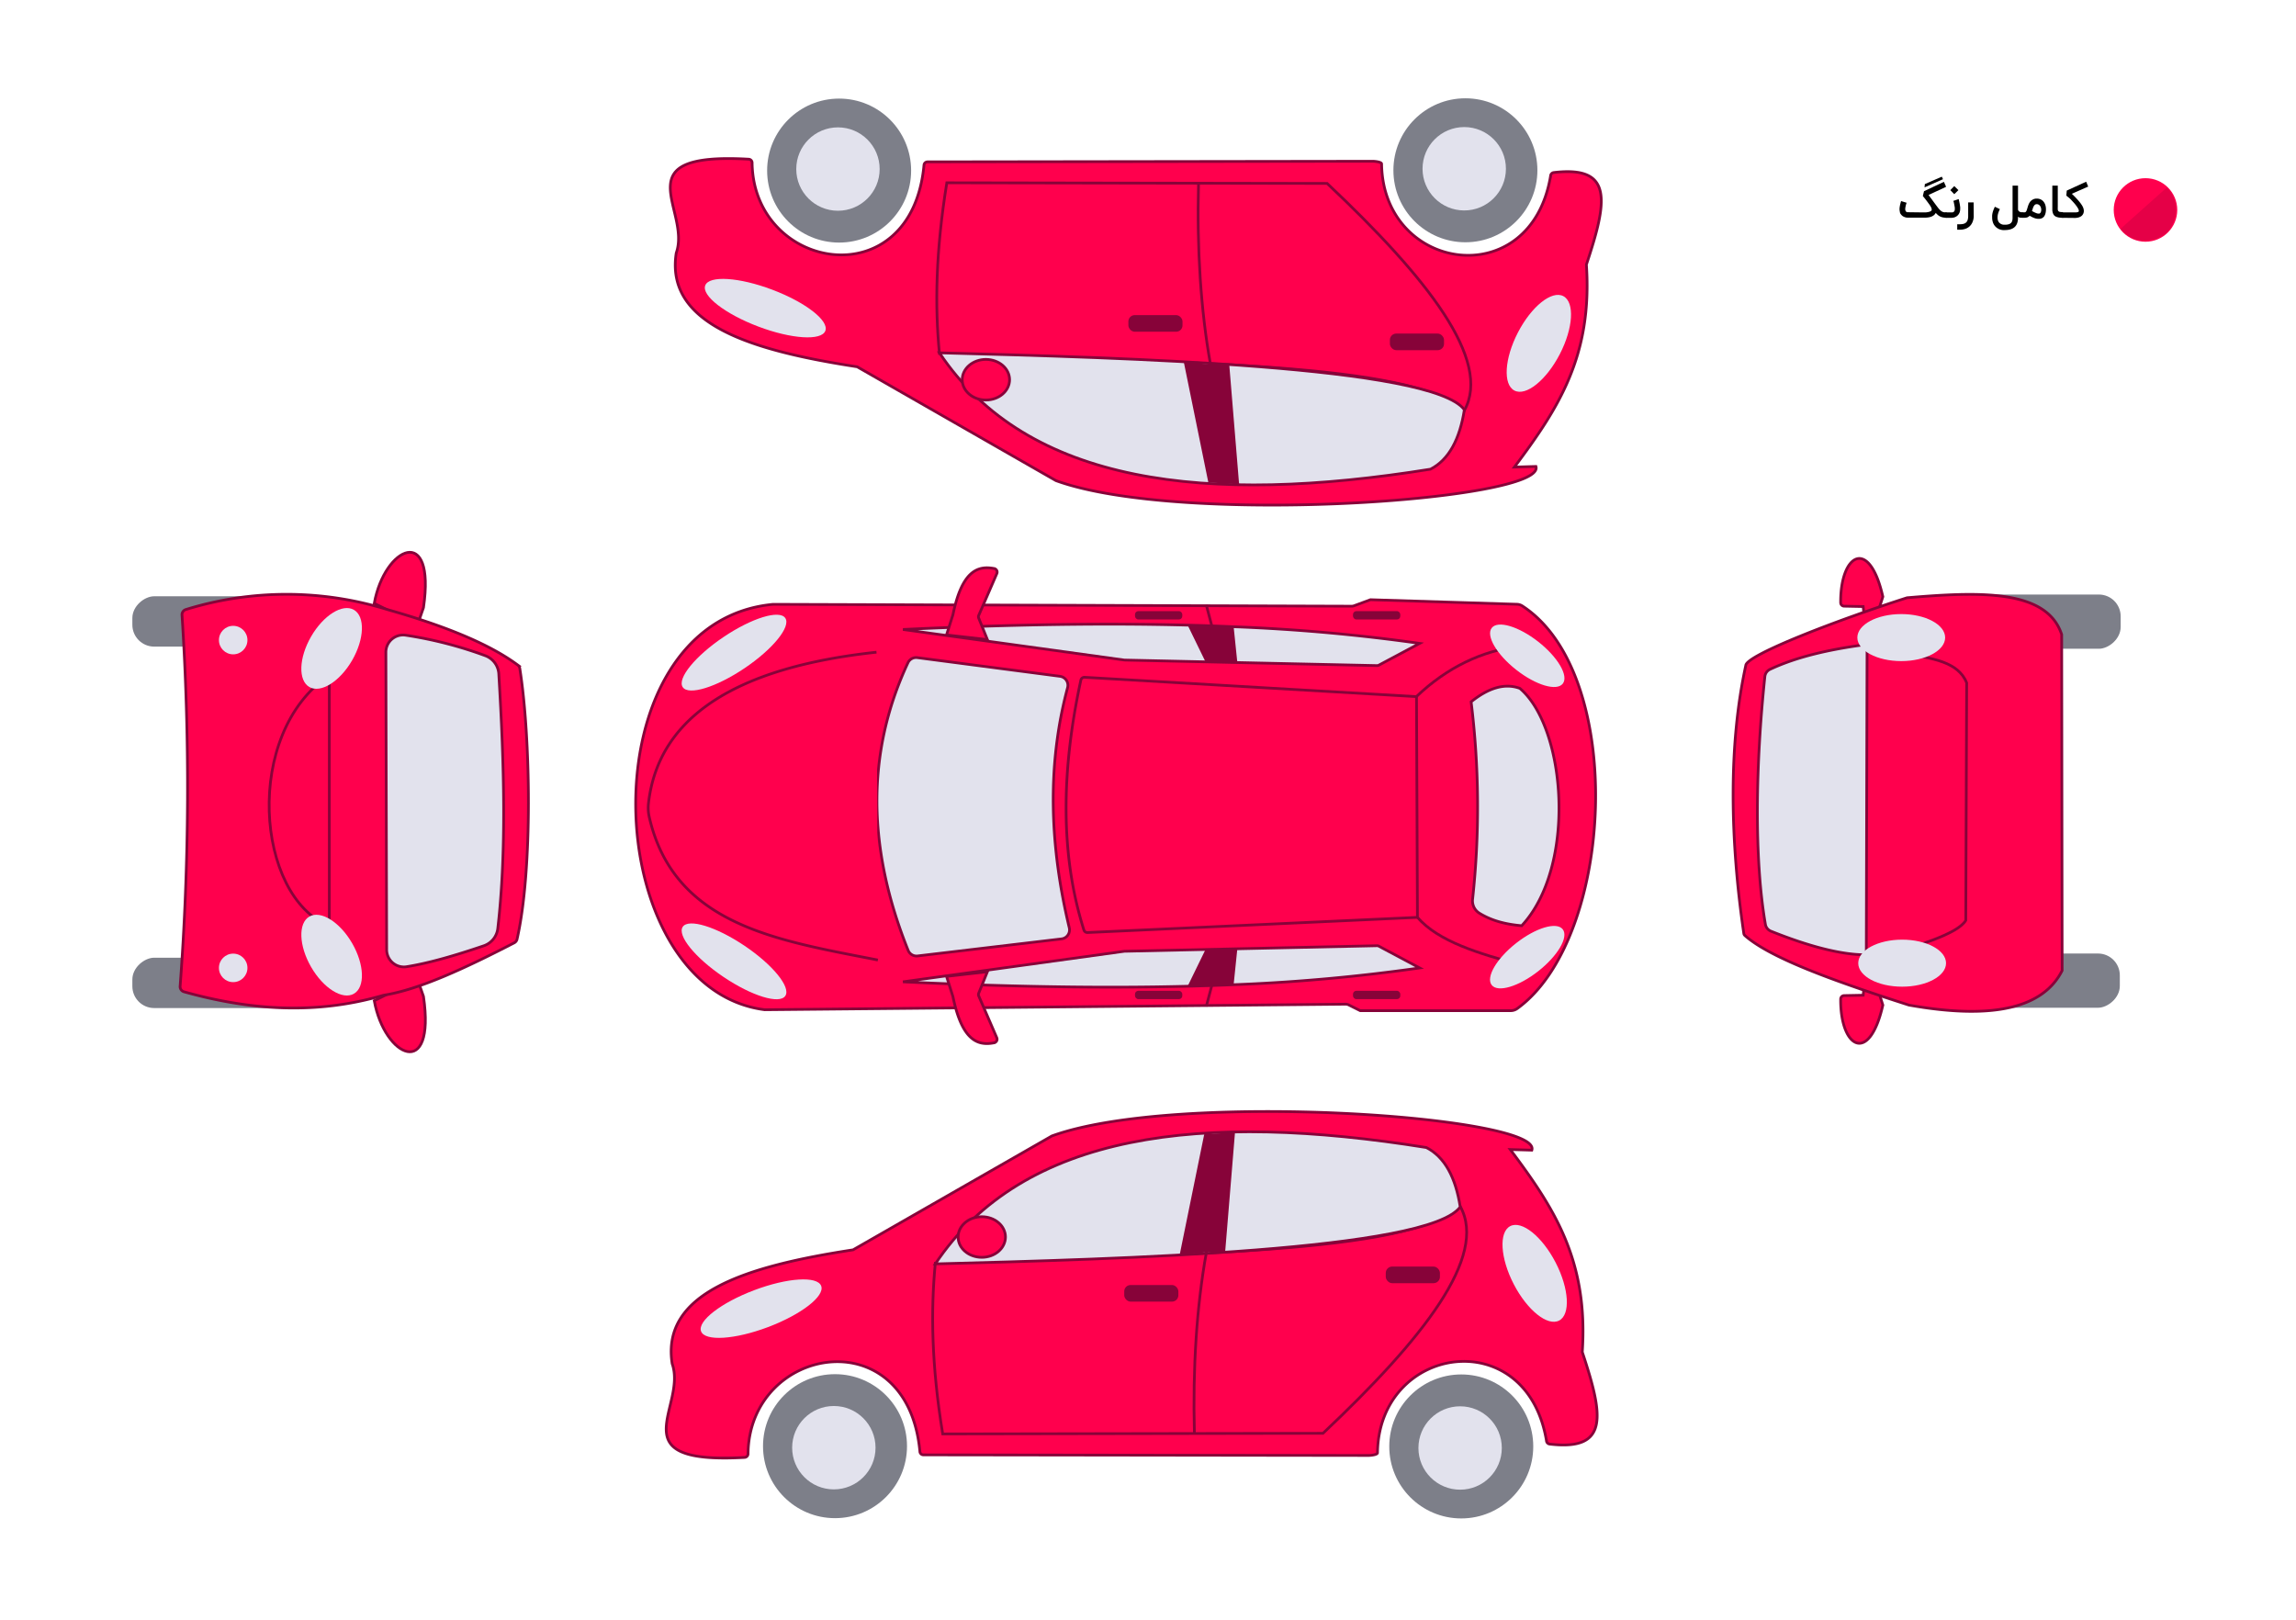
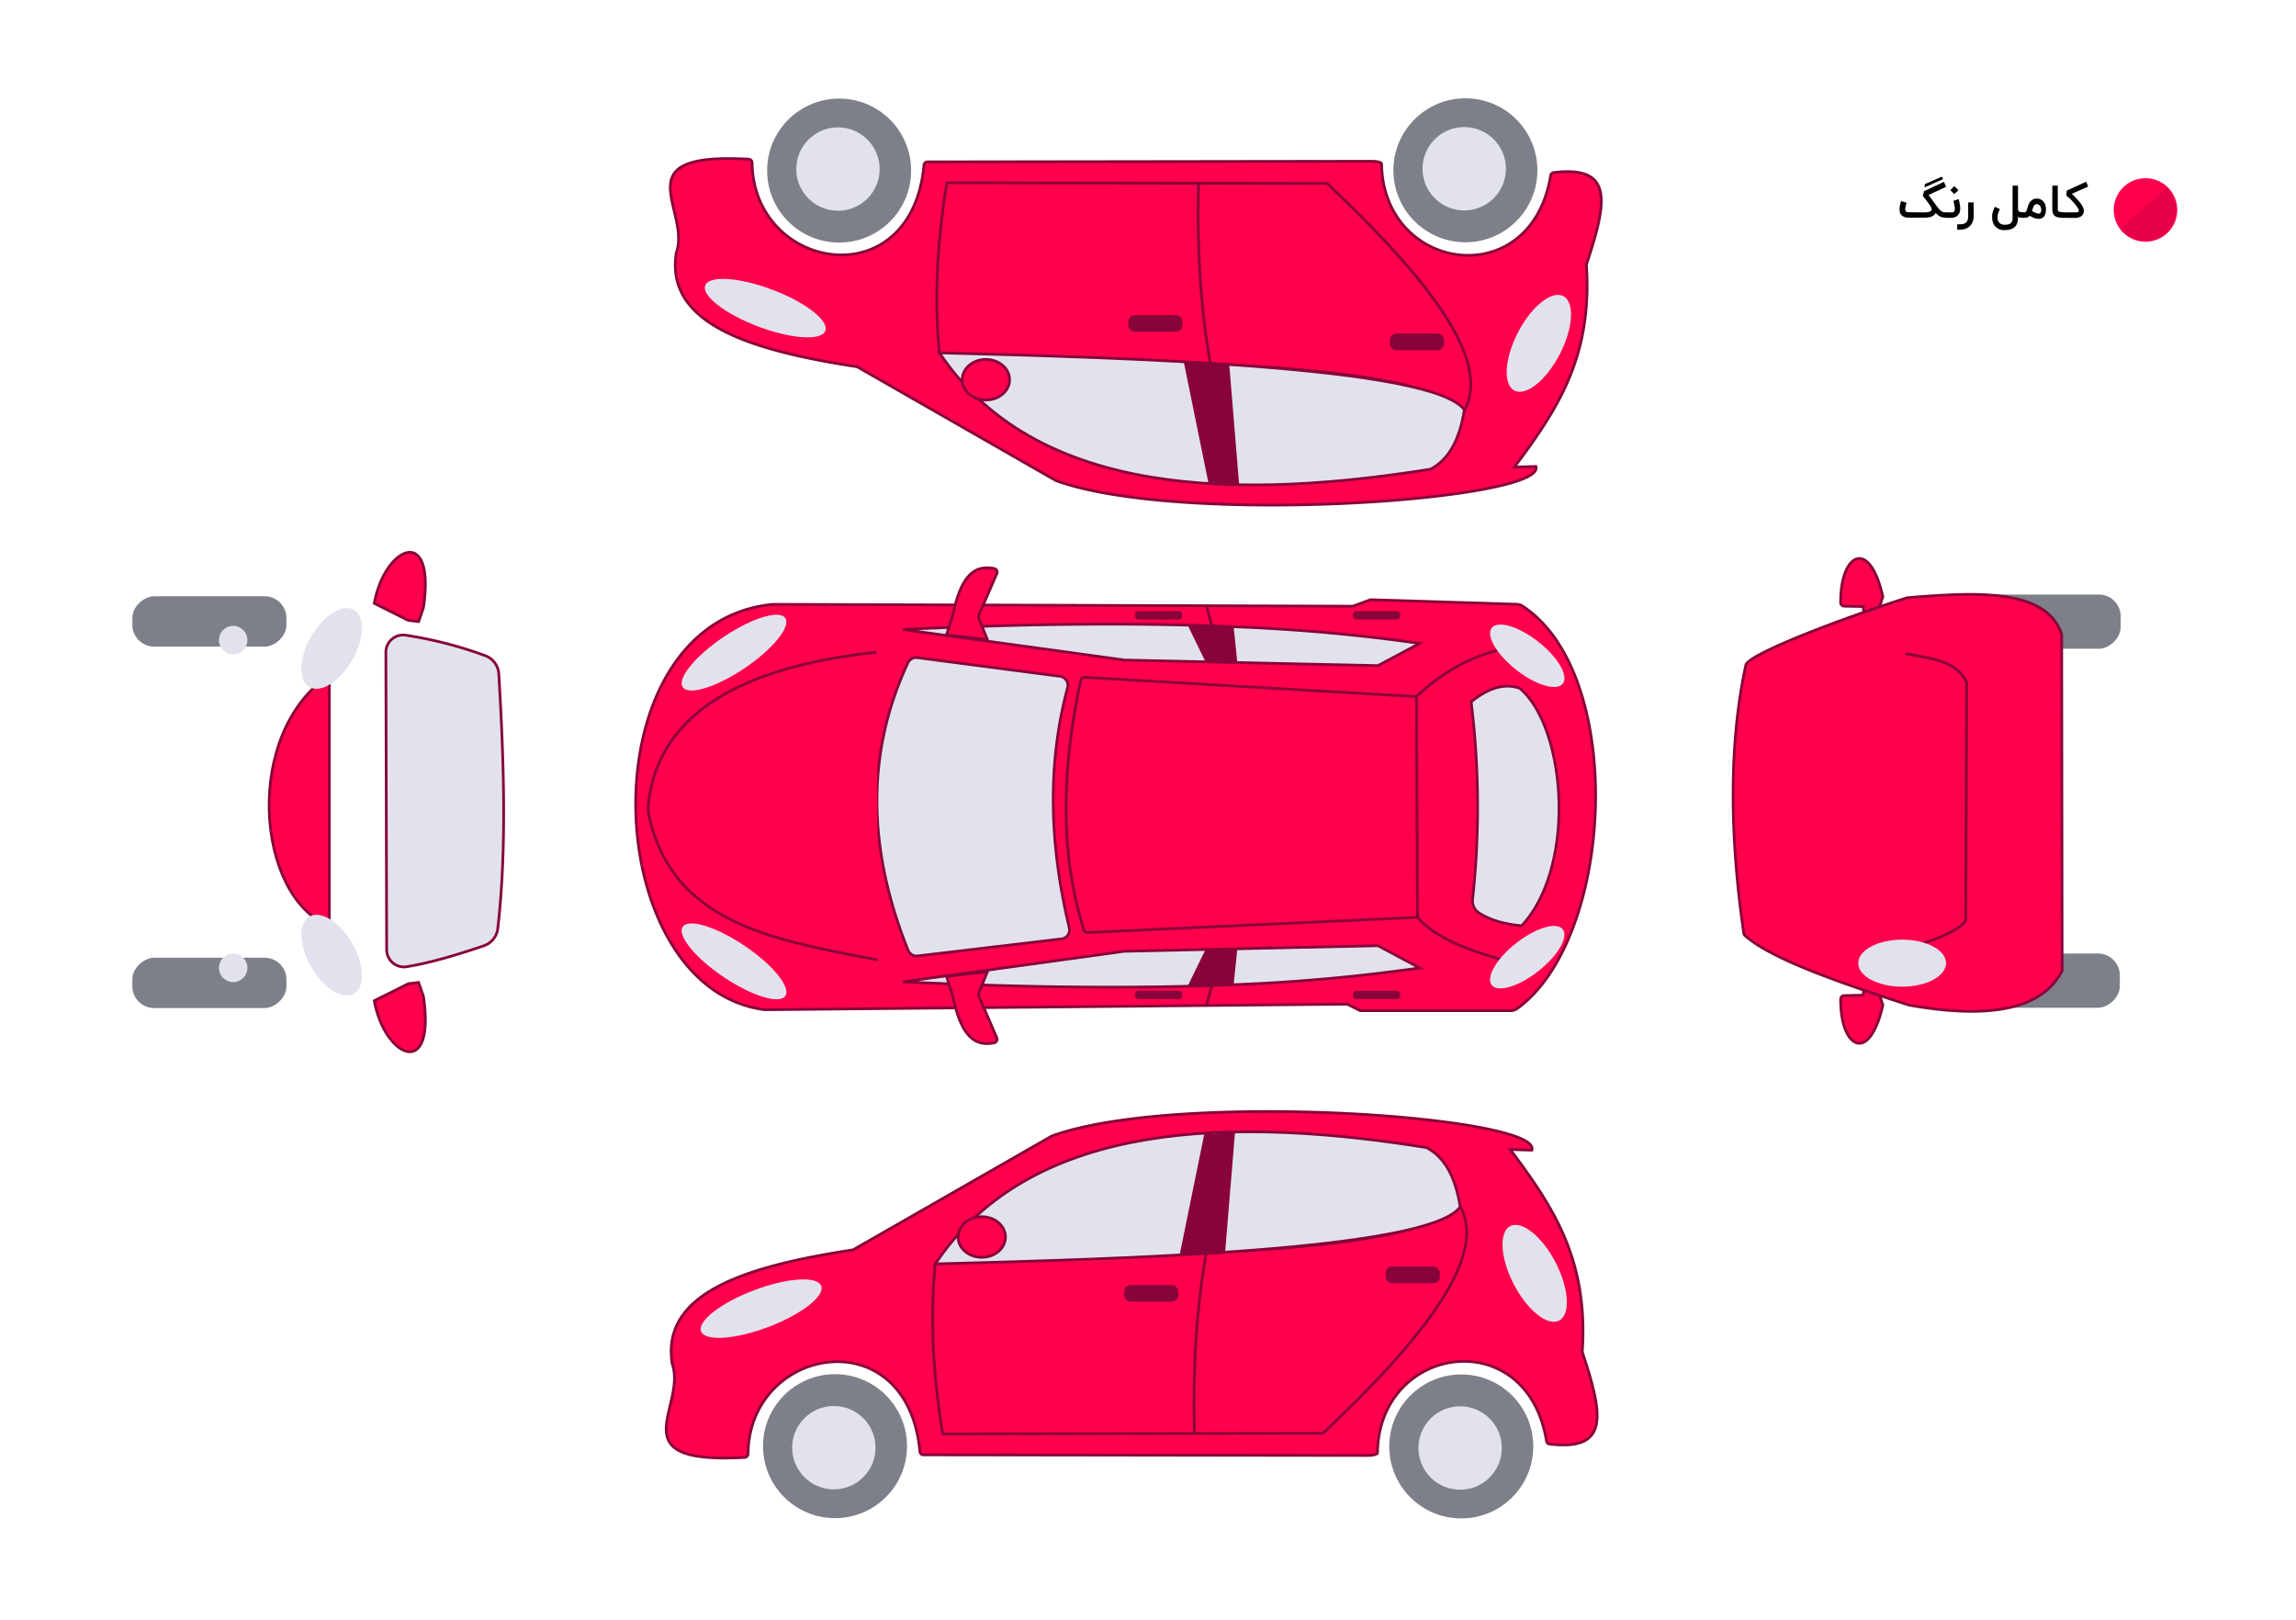
<svg xmlns="http://www.w3.org/2000/svg" viewBox="0 0 842.55 594.38">
  <defs>
    <style>.cls-1{fill:#fff;}.cls-2,.cls-7{fill:#ff004d;}.cls-2,.cls-3{stroke:#870339;stroke-miterlimit:10;}.cls-3,.cls-5{fill:#e2e2ed;}.cls-4{fill:#870339;}.cls-6{fill:#7d7f89;}.cls-8{fill:#68022c;fill-rule:evenodd;opacity:0.17;}</style>
  </defs>
  <title>car-9-complete colore</title>
  <g id="BACK">
    <rect class="cls-1" width="842.55" height="594.38" />
  </g>
  <g id="Layer_9" data-name="Layer 9">
    <path class="cls-2" d="M279.47,371c-61.27-7.83-66-142.3,3.07-148.77l212.28.68a2.68,2.68,0,0,0,.93-.16l6-2.22,53.72,1.67a3.88,3.88,0,0,1,2,.61c38.43,24.89,33.84,122-1.84,147.75a4.1,4.1,0,0,1-2.38.78H498l-4.19-2.1a2.7,2.7,0,0,0-1.22-.28Z" transform="translate(1.15 -0.45)" />
    <path class="cls-3" d="M519.81,355.66l-15-8a1.26,1.26,0,0,0-.66-.15l-51.22,1.12-41.29.91h-.15l-81.29,11.22c42.47,2,83.36,2.67,121.36,1.05A663.64,663.64,0,0,0,519.81,355.66Z" transform="translate(1.15 -0.45)" />
    <polygon class="cls-4" points="452.7 361.36 454.06 348.17 447.43 348.4 442.32 348.57 435.85 361.85 444.7 361.59 452.7 361.36" />
    <polyline class="cls-2" points="447.43 348.4 444.7 361.59 442.66 369.34" />
    <path class="cls-2" d="M519,337.1l-.34-81L396.87,249a1.34,1.34,0,0,0-1.39,1.06c-7.16,33.12-7.63,64,1.12,91.68a1.34,1.34,0,0,0,1.34.93Z" transform="translate(1.15 -0.45)" />
    <path class="cls-3" d="M391.25,341c-7.21-30.1-8.29-59.59-.63-88.21a3.33,3.33,0,0,0-2.78-4.15l-52.36-6.85a3.3,3.3,0,0,0-3.43,1.86c-15.62,33.39-14.77,68.69.08,105.61a3.32,3.32,0,0,0,3.47,2L388.41,345A3.32,3.32,0,0,0,391.25,341Z" transform="translate(1.15 -0.45)" />
    <path class="cls-2" d="M321,352.76c-36.62-7.21-74.78-12.61-83.9-52.48a15.06,15.06,0,0,1-.29-5c3.57-31.47,31.62-49.88,83.68-55.49" transform="translate(1.15 -0.45)" />
    <path class="cls-2" d="M364.63,381.26,358,365.93a1.32,1.32,0,0,1,0-1l3.19-7.88-15,1.71,2.38,7.51s0,0,0,.06c3.25,15.65,8.84,18.05,15.07,16.81A1.35,1.35,0,0,0,364.63,381.26Z" transform="translate(1.15 -0.45)" />
    <path class="cls-3" d="M519.81,236.56l-15,8a1.36,1.36,0,0,1-.66.15l-51.22-1.12-41.29-.91h-.15l-81.29-11.23c42.47-2,83.36-2.67,121.36-1A663.64,663.64,0,0,1,519.81,236.56Z" transform="translate(1.15 -0.45)" />
    <polygon class="cls-4" points="452.7 229.96 454.06 243.15 447.43 242.93 442.32 242.75 435.85 229.47 444.7 229.73 452.7 229.96" />
    <polyline class="cls-2" points="447.43 242.93 444.7 229.73 442.66 221.99" />
    <path class="cls-2" d="M364.63,211,358,226.29a1.32,1.32,0,0,0,0,1l3.19,7.88-15-1.71,2.38-7.51s0,0,0-.06c3.25-15.65,8.84-18,15.07-16.81A1.34,1.34,0,0,1,364.63,211Z" transform="translate(1.15 -0.45)" />
    <path class="cls-2" d="M556.58,354.47C541.5,350.35,526.74,346,519,337.1" transform="translate(1.15 -0.45)" />
    <path class="cls-2" d="M556.75,237.53q-21.32,2.59-38.13,18.55" transform="translate(1.15 -0.45)" />
    <path class="cls-3" d="M557.26,340.17c-5.51-.48-10.79-1.68-15.53-4.6a5.34,5.34,0,0,1-2.49-5.14A313.17,313.17,0,0,0,538.7,258c6.23-5,12.23-7,17.88-4.94C573.6,267.49,577.51,318.38,557.26,340.17Z" transform="translate(1.15 -0.45)" />
    <ellipse class="cls-5" cx="559.29" cy="351.74" rx="16.57" ry="6.55" transform="translate(-96.68 420.02) rotate(-38.14)" />
    <ellipse class="cls-5" cx="559.29" cy="241.07" rx="6.55" ry="16.57" transform="translate(25.44 531.66) rotate(-51.86)" />
    <ellipse class="cls-5" cx="268.21" cy="353.26" rx="6.9" ry="22.69" transform="translate(-173.47 377.92) rotate(-56.04)" />
    <ellipse class="cls-5" cx="268.21" cy="239.93" rx="22.69" ry="6.9" transform="translate(-87.13 190.32) rotate(-33.96)" />
    <rect class="cls-4" x="416.5" y="363.6" width="17.36" height="3.06" rx="1.22" />
    <rect class="cls-4" x="496.5" y="363.6" width="17.36" height="3.06" rx="1.22" />
    <rect class="cls-4" x="416.5" y="224.27" width="17.36" height="3.06" rx="1.22" />
    <rect class="cls-4" x="496.5" y="224.27" width="17.36" height="3.06" rx="1.22" />
  </g>
  <g id="Layer_10" data-name="Layer 10">
    <rect class="cls-6" x="66.46" y="332.87" width="18.47" height="56.54" rx="8" transform="translate(-284.3 436.39) rotate(-90)" />
    <rect class="cls-6" x="66.46" y="200.23" width="18.47" height="56.54" rx="8" transform="translate(-151.66 303.75) rotate(-90)" />
    <path class="cls-2" d="M152.47,361l-3.79.45-12.49,6.24c3.78,20.82,22.6,29.45,18.06-1.56Z" transform="translate(1.15 -0.45)" />
    <path class="cls-2" d="M152.47,228.56l-3.79-.44-12.49-6.25c3.78-20.82,22.6-29.44,18.06,1.56Z" transform="translate(1.15 -0.45)" />
-     <path class="cls-2" d="M139.58,365.68c-24.73,7.27-49.06,5.49-73.16-1.25a2,2,0,0,1-1.48-1.9A981.82,981.82,0,0,0,65.63,226a2,2,0,0,1,1.42-1.87,125.19,125.19,0,0,1,74.28.11c22.8,6.46,38.07,13.24,47.51,20.26a1.91,1.91,0,0,1,.75,1.23c4,25,4.8,74-1,99.39a2,2,0,0,1-1,1.31C169.57,355.75,152.55,363.67,139.58,365.68Z" transform="translate(1.15 -0.45)" />
    <path class="cls-3" d="M140.74,349l-.29-109.17a6.32,6.32,0,0,1,7.28-6.27A148.57,148.57,0,0,1,177,241.1a7.59,7.59,0,0,1,4.89,6.67c2,33.26,2.87,65.39-.37,93.42a7.64,7.64,0,0,1-5.1,6.33c-10.37,3.53-20,6.35-28.29,7.68A6.33,6.33,0,0,1,140.74,349Z" transform="translate(1.15 -0.45)" />
    <path class="cls-2" d="M119.69,248.27c-31.77,21.29-27,81.34,0,92Z" transform="translate(1.15 -0.45)" />
    <ellipse class="cls-5" cx="120.55" cy="350.96" rx="8.7" ry="16.35" transform="translate(-158.18 106.85) rotate(-30)" />
    <ellipse class="cls-5" cx="120.55" cy="238.41" rx="16.35" ry="8.7" transform="translate(-145.05 223.15) rotate(-60)" />
    <circle class="cls-5" cx="85.57" cy="355.19" r="5.23" />
    <circle class="cls-5" cx="85.57" cy="234.9" r="5.23" />
  </g>
  <g id="Layer_12" data-name="Layer 12">
    <rect class="cls-6" x="739.53" y="333.04" width="19.9" height="54.56" rx="8" transform="translate(390.3 1109.35) rotate(-90)" />
    <rect class="cls-6" x="739.84" y="201.3" width="19.9" height="54.56" rx="8" transform="translate(522.35 977.92) rotate(-90)" />
    <path class="cls-2" d="M682.9,362.54l-.33,3.13-7,.14a1.29,1.29,0,0,0-1.26,1.29c-.18,17.86,10.5,24.2,15.48,2.19l-2-6.25Z" transform="translate(1.15 -0.45)" />
    <path class="cls-2" d="M682.9,226.17l-.33-3.13-7-.14a1.28,1.28,0,0,1-1.26-1.29c-.18-17.85,10.5-24.2,15.48-2.18l-2,6.25Z" transform="translate(1.15 -0.45)" />
    <path class="cls-2" d="M639.18,343.78a1.26,1.26,0,0,1-.42-.78c-5-34.25-5.7-68.89.73-98.36.33-3.94,34.62-17,59.19-24.83,26.27-2.22,51.26-3.27,56.73,13.49l.17,123.32c-6.84,13.62-25.11,18.22-56.24,12.67C672.91,360.76,648.71,352.24,639.18,343.78Z" transform="translate(1.15 -0.45)" />
    <path class="cls-2" d="M688.65,351.86c13.41-4.32,28.48-8.51,31.57-13.65l.33-87.15c-3.08-7.89-13-9.06-22.52-10.69" transform="translate(1.15 -0.45)" />
-     <path class="cls-3" d="M683.72,349.8,684,238.14a1.05,1.05,0,0,0-1.2-1.06c-12.69,1.75-24.54,4.36-34.41,9a3.32,3.32,0,0,0-1.9,2.66c-3.36,31.92-4,66.61.2,90.92a3.29,3.29,0,0,0,2,2.5c13.74,5.51,25.1,8.46,33.9,8.67A1.06,1.06,0,0,0,683.72,349.8Z" transform="translate(1.15 -0.45)" />
    <ellipse class="cls-5" cx="698.02" cy="353.46" rx="16.11" ry="8.63" />
-     <ellipse class="cls-5" cx="697.69" cy="233.98" rx="16.11" ry="8.63" />
  </g>
  <g id="Layer_15" data-name="Layer 15">
    <path class="cls-2" d="M337.62,534.35l163.48.22c.72,0,3.3-.24,3.24-1,.55-39.63,54.68-47.8,62-4.45a1.33,1.33,0,0,0,1.15,1.27c22,2.63,19.74-10.48,12-33.79,2.26-33.43-10.16-52.62-26.42-74.3l7.91.23c4.06-12.42-130.3-21.91-176.14-5.2l-72.94,41.78c-39.15,6-70.5,15.69-66.39,41.78,5.59,15.88-20.28,37.07,26.63,34.4a1.34,1.34,0,0,0,1.21-1.4c.56-39.7,58.52-49.65,63.07-.77A1.29,1.29,0,0,0,337.62,534.35Z" transform="translate(1.15 -0.45)" />
    <path class="cls-2" d="M344.79,526.67l139.55-.23c36.79-34.7,60.54-64.88,50.36-83.3C514.6,460.81,433.51,460.37,342.08,464,340.39,481.36,340.67,501.4,344.79,526.67Z" transform="translate(1.15 -0.45)" />
    <path class="cls-2" d="M437.15,526.22c-.64-23.65.87-46.59,4.34-65.85" transform="translate(1.15 -0.45)" />
    <path class="cls-3" d="M342.08,464.27c32.47-48.53,98.24-55.85,180.2-42.7,6.77,3.49,10.74,11,12.42,21.8C523,459.38,410.5,462.49,342.08,464.27Z" transform="translate(1.15 -0.45)" />
    <polygon class="cls-4" points="432.9 460.47 441.91 416.24 453.2 415.57 449.59 459.42 441.9 459.63 432.9 460.47" />
    <line class="cls-2" x1="448.64" y1="415.62" x2="442.64" y2="459.92" />
    <ellipse class="cls-2" cx="360.28" cy="453.96" rx="8.69" ry="7.45" />
    <rect class="cls-4" x="412.55" y="471.57" width="19.87" height="6.1" rx="2.34" />
    <rect class="cls-4" x="508.53" y="464.8" width="19.87" height="6.1" rx="2.34" />
    <circle class="cls-6" cx="306.42" cy="530.71" r="26.42" />
    <circle class="cls-5" cx="305.99" cy="531.27" r="15.3" />
    <ellipse class="cls-5" cx="278.18" cy="480.67" rx="23.56" ry="7.23" transform="translate(-150.82 128.93) rotate(-20.7)" />
    <ellipse class="cls-5" cx="562.02" cy="467.78" rx="8.65" ry="19.51" transform="translate(-150.96 310.13) rotate(-27.36)" />
    <circle class="cls-6" cx="536.23" cy="530.81" r="26.42" />
    <circle class="cls-5" cx="535.81" cy="531.38" r="15.3" />
  </g>
  <g id="Layer_16" data-name="Layer 16">
    <path class="cls-2" d="M339.13,59.85l163.48-.22c.72,0,3.3.24,3.24,1,.56,39.63,54.68,47.8,62,4.45A1.34,1.34,0,0,1,569,63.77c22-2.63,19.74,10.48,12,33.8,2.26,33.42-10.16,52.61-26.42,74.29l7.9-.23c4.07,12.42-130.3,21.91-176.14,5.2l-72.94-41.78c-39.14-6-70.49-15.69-66.39-41.77,5.59-15.89-20.28-37.08,26.63-34.41a1.33,1.33,0,0,1,1.21,1.4c.56,39.7,58.52,49.65,63.07.77A1.29,1.29,0,0,1,339.13,59.85Z" transform="translate(1.15 -0.45)" />
    <path class="cls-2" d="M346.3,67.53l139.56.23c36.79,34.7,60.54,64.88,50.36,83.3-20.1-17.67-101.2-17.23-192.63-20.88C341.9,112.84,342.19,92.8,346.3,67.53Z" transform="translate(1.15 -0.45)" />
    <path class="cls-2" d="M438.66,68c-.64,23.65.88,46.59,4.34,65.85" transform="translate(1.15 -0.45)" />
    <path class="cls-3" d="M343.59,129.93c32.47,48.53,98.25,55.85,180.21,42.7,6.76-3.49,10.73-11,12.42-21.8C524.47,134.82,412,131.71,343.59,129.93Z" transform="translate(1.15 -0.45)" />
    <polygon class="cls-4" points="434.41 132.84 443.42 177.07 454.71 177.74 451.1 133.89 443.42 133.68 434.41 132.84" />
    <line class="cls-2" x1="450.15" y1="177.69" x2="444.15" y2="133.39" />
    <ellipse class="cls-2" cx="361.79" cy="139.35" rx="8.69" ry="7.45" />
    <rect class="cls-4" x="414.07" y="115.64" width="19.87" height="6.1" rx="2.34" />
    <rect class="cls-4" x="510.04" y="122.41" width="19.87" height="6.1" rx="2.34" />
    <circle class="cls-6" cx="307.93" cy="62.6" r="26.42" />
    <circle class="cls-5" cx="307.5" cy="62.04" r="15.3" />
    <ellipse class="cls-5" cx="279.69" cy="113.53" rx="7.23" ry="23.56" transform="translate(75.77 334.58) rotate(-69.3)" />
    <ellipse class="cls-5" cx="563.53" cy="126.42" rx="19.51" ry="8.65" transform="translate(193.44 568.39) rotate(-62.64)" />
    <circle class="cls-6" cx="537.75" cy="62.49" r="26.42" />
    <circle class="cls-5" cx="537.32" cy="61.93" r="15.3" />
  </g>
  <g id="Layer_19" data-name="Layer 19">
    <circle class="cls-7" cx="787.32" cy="77.05" r="11.66" />
    <path class="cls-8" d="M794,69.25l-17,15.19c3.43,4.32,9.9,6.11,16.18,2a6.11,6.11,0,0,0,1.83-1.82C798.82,78.85,797.62,72.86,794,69.25Z" transform="translate(1.15 -0.45)" />
    <path d="M703.84,78.39c.59,0,1.11,0,1.56,0s.82-.09,1.13-.15a2.88,2.88,0,0,0,.74-.25.84.84,0,0,0,.38-.33h0a.38.38,0,0,0,.06-.17,1.48,1.48,0,0,0,0-.21,1.22,1.22,0,0,0-.06-.35,2.66,2.66,0,0,0-.16-.41,4.77,4.77,0,0,0-.24-.44q-.13-.23-.3-.45-.62-.86-1.08-1.47l-.78-1-.63-.78.43-1.76,7.3-3.44L713,69l-6.44,3,2.51,3.41.8,1.07c.24.31.46.58.66.8a4.65,4.65,0,0,0,.58.54,2.6,2.6,0,0,0,.56.35,3.17,3.17,0,0,0,.62.18,5.08,5.08,0,0,0,.72,0h.16v2h-.16a5.28,5.28,0,0,1-1.25-.13,4,4,0,0,1-1-.35,4.31,4.31,0,0,1-.83-.56,7.32,7.32,0,0,1-.73-.74,2.61,2.61,0,0,1-.89,1,3.65,3.65,0,0,1-1.24.54,8,8,0,0,1-1.54.21c-.55,0-1.14,0-1.75,0l-4.86,0a3.08,3.08,0,0,1-1.14-.21,2.71,2.71,0,0,1-1-.59,4.5,4.5,0,0,1-.34-.38,2.88,2.88,0,0,1-.32-.52A4,4,0,0,1,696,78a3.7,3.7,0,0,1-.09-.85,4.88,4.88,0,0,1,.09-.89q.07-.48.18-.9c.07-.29.13-.53.19-.74a3.62,3.62,0,0,1,.12-.38l1,.31,1,.3c0,.15-.11.32-.16.53s-.11.41-.16.63-.09.42-.12.62a3.74,3.74,0,0,0-.05.53,1.58,1.58,0,0,0,.11.63,1.22,1.22,0,0,0,.27.37,1,1,0,0,0,.35.17,2.38,2.38,0,0,0,.34,0ZM705.2,68l6.23-2.71.43.92-6.77,3Z" transform="translate(1.15 -0.45)" />
    <path d="M717.62,73.51l.07.27q0,.21.12.51c0,.21.08.44.13.69s.09.5.13.75.07.51.1.75,0,.45,0,.63a3.65,3.65,0,0,1-.28,1.46,3,3,0,0,1-1.74,1.61,3.41,3.41,0,0,1-1.13.2h-2.17v-2h2.23l.28,0a.91.91,0,0,0,.37-.15,1.1,1.1,0,0,0,.33-.37,1.47,1.47,0,0,0,.13-.68c0-.12,0-.27,0-.44s-.05-.36-.08-.55-.07-.4-.11-.61l-.12-.58c0-.18-.08-.35-.12-.5a2.26,2.26,0,0,0-.09-.34Zm-3.07-3.29L716,68.73l1.51,1.5L716,71.72Z" transform="translate(1.15 -0.45)" />
    <path d="M723.14,79.88a5.87,5.87,0,0,1-.42,2,4.32,4.32,0,0,1-2.57,2.52,5.91,5.91,0,0,1-2.07.34h-1v-2h1a4.9,4.9,0,0,0,1.35-.16,2.09,2.09,0,0,0,.94-.52,2.13,2.13,0,0,0,.55-.94,4.72,4.72,0,0,0,.18-1.4v-5h2Z" transform="translate(1.15 -0.45)" />
    <path d="M734.26,84.9a4.44,4.44,0,0,1-1.11-.13,4.14,4.14,0,0,1-1-.38,4.32,4.32,0,0,1-.86-.61,4.22,4.22,0,0,1-.69-.82c-.08-.13-.16-.28-.25-.46a4.18,4.18,0,0,1-.22-.6,5.22,5.22,0,0,1-.23-1.64,7.75,7.75,0,0,1,0-.82,7.88,7.88,0,0,1,.15-.89,9,9,0,0,1,.31-1c.14-.37.31-.78.53-1.23l1.84.87c-.16.34-.3.65-.41.93a6.58,6.58,0,0,0-.26.79,5.17,5.17,0,0,0-.18,1.39,3.46,3.46,0,0,0,.1.87,2.57,2.57,0,0,0,.31.74h0a2.44,2.44,0,0,0,.83.72,2.4,2.4,0,0,0,1.11.28h.37a4.56,4.56,0,0,0,1.41-.18,2,2,0,0,0,.85-.51,1.81,1.81,0,0,0,.42-.8,4.65,4.65,0,0,0,.11-1V68.58h2v8.66a.84.84,0,0,0,.12.45,1,1,0,0,0,.31.35,1.17,1.17,0,0,0,.43.22,1.6,1.6,0,0,0,.47.08h.44v2h-.44l-.47,0a2.24,2.24,0,0,1-.34-.07,1.13,1.13,0,0,1-.27-.13,1.84,1.84,0,0,1-.25-.19v.38q0,4.53-4.8,4.55Z" transform="translate(1.15 -0.45)" />
    <path d="M746.24,73.33a3.38,3.38,0,0,1,1.5.31,3.09,3.09,0,0,1,1.06.86,3.72,3.72,0,0,1,.63,1.24,5.12,5.12,0,0,1,.21,1.47,6,6,0,0,1-.15,1.45,3.52,3.52,0,0,1-.39,1,2.21,2.21,0,0,1-.54.62,2.34,2.34,0,0,1-.62.33,2.19,2.19,0,0,1-.59.14l-.49,0a3.28,3.28,0,0,1-.78-.08,4.25,4.25,0,0,1-.75-.22,6.62,6.62,0,0,1-.79-.35l-.89-.47a2.17,2.17,0,0,1-.79.56,2.68,2.68,0,0,1-1,.17h-1l0-2h1a.44.44,0,0,0,.31-.11,1.22,1.22,0,0,0,.25-.29,3,3,0,0,0,.2-.47c.06-.18.13-.39.19-.61.11-.39.24-.8.39-1.21a5.05,5.05,0,0,1,.61-1.15,3.15,3.15,0,0,1,1-.84A2.84,2.84,0,0,1,746.24,73.33Zm.7,5.5.23,0a.66.66,0,0,0,.33-.17,1.46,1.46,0,0,0,.29-.46,2.42,2.42,0,0,0,.12-.86,2.06,2.06,0,0,0-.08-.54,2.27,2.27,0,0,0-.26-.65,1.78,1.78,0,0,0-.52-.54,1.41,1.41,0,0,0-.81-.23,1,1,0,0,0-.7.26,2.11,2.11,0,0,0-.45.63,4.12,4.12,0,0,0-.31.81c-.09.29-.18.56-.28.8l.64.35c.23.11.45.22.67.31a4.77,4.77,0,0,0,.62.23A1.72,1.72,0,0,0,746.94,78.83Z" transform="translate(1.15 -0.45)" />
    <path d="M755.92,80.38a9.69,9.69,0,0,1-1.55-.11,4.54,4.54,0,0,1-1.09-.33,2.08,2.08,0,0,1-.71-.55,2.56,2.56,0,0,1-.4-.79,4.88,4.88,0,0,1-.19-1c0-.37,0-.79,0-1.25V68.58h2v7.75a10.08,10.08,0,0,0,0,1,1,1,0,0,0,.24.6.92.92,0,0,0,.58.29,6.11,6.11,0,0,0,1.08.07Z" transform="translate(1.15 -0.45)" />
    <path d="M755.59,80.38v-2h5.14a2.12,2.12,0,0,0,.45-.07,1,1,0,0,0,.38-.15.31.31,0,0,0,.16-.28,2,2,0,0,0-.26-.86,9.41,9.41,0,0,0-.69-1.06,13.31,13.31,0,0,0-.93-1.14c-.35-.39-.69-.75-1-1.09s-.66-.64-1-.9-.54-.46-.72-.59l.16-1.85,7.12-3.26.74,1.79-6,2.64.7.69c.26.25.53.52.8.81s.54.58.81.89.53.62.77.93.44.61.63.9a5.16,5.16,0,0,1,.43.84,2.92,2.92,0,0,1,.2.66,3.09,3.09,0,0,1,.06.58,2.37,2.37,0,0,1-.06.57,4.11,4.11,0,0,1-.14.42,3.65,3.65,0,0,1-.3.5,2.2,2.2,0,0,1-.57.51,3.14,3.14,0,0,1-.92.4,4.7,4.7,0,0,1-1.34.17Z" transform="translate(1.15 -0.45)" />
  </g>
</svg>